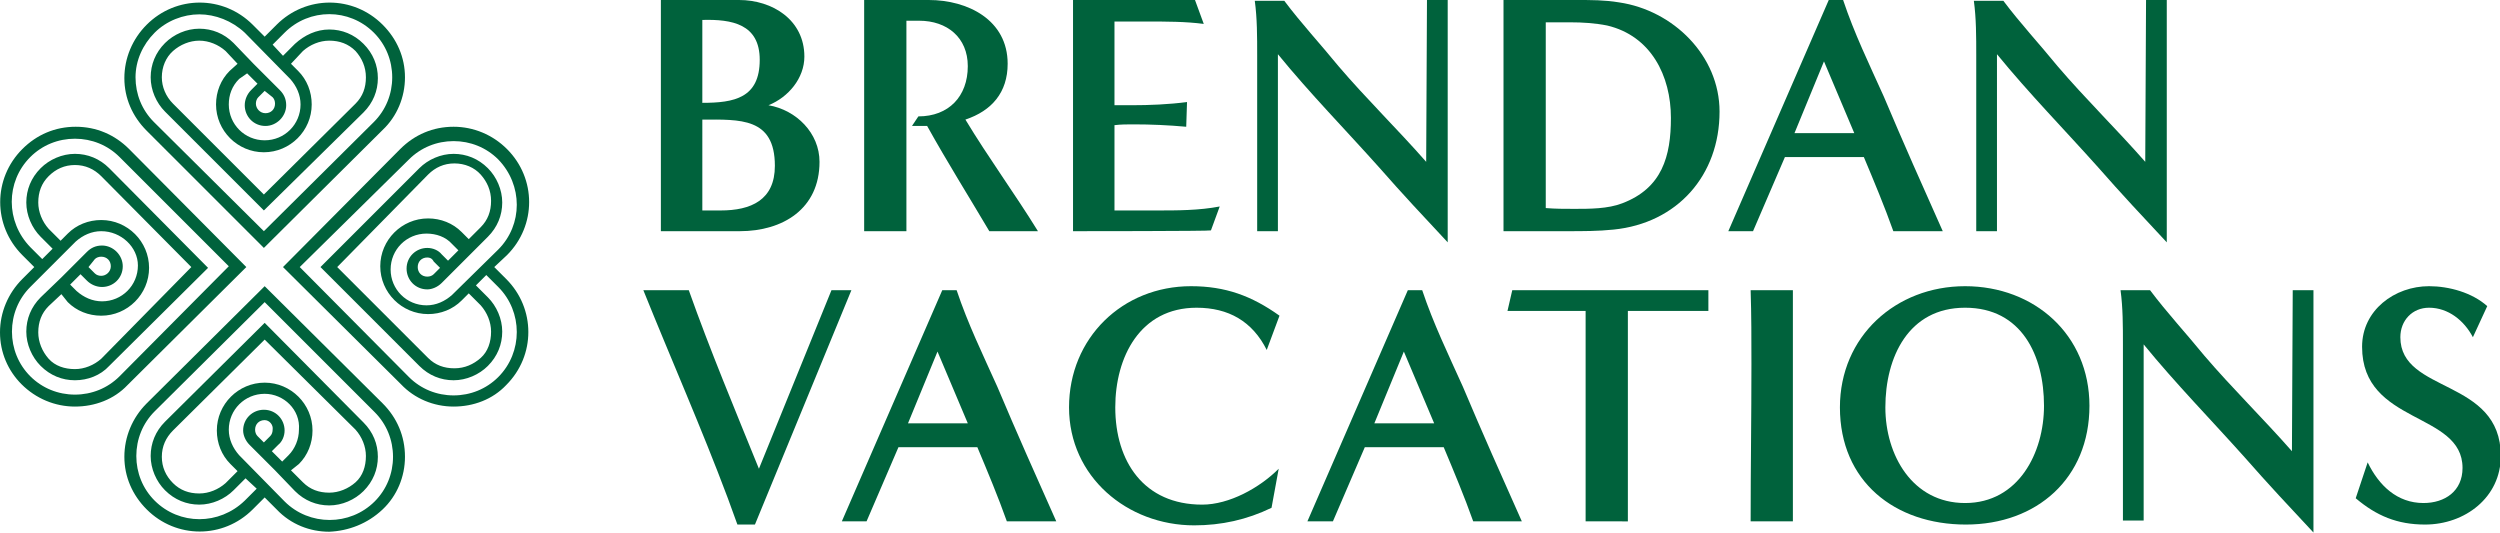
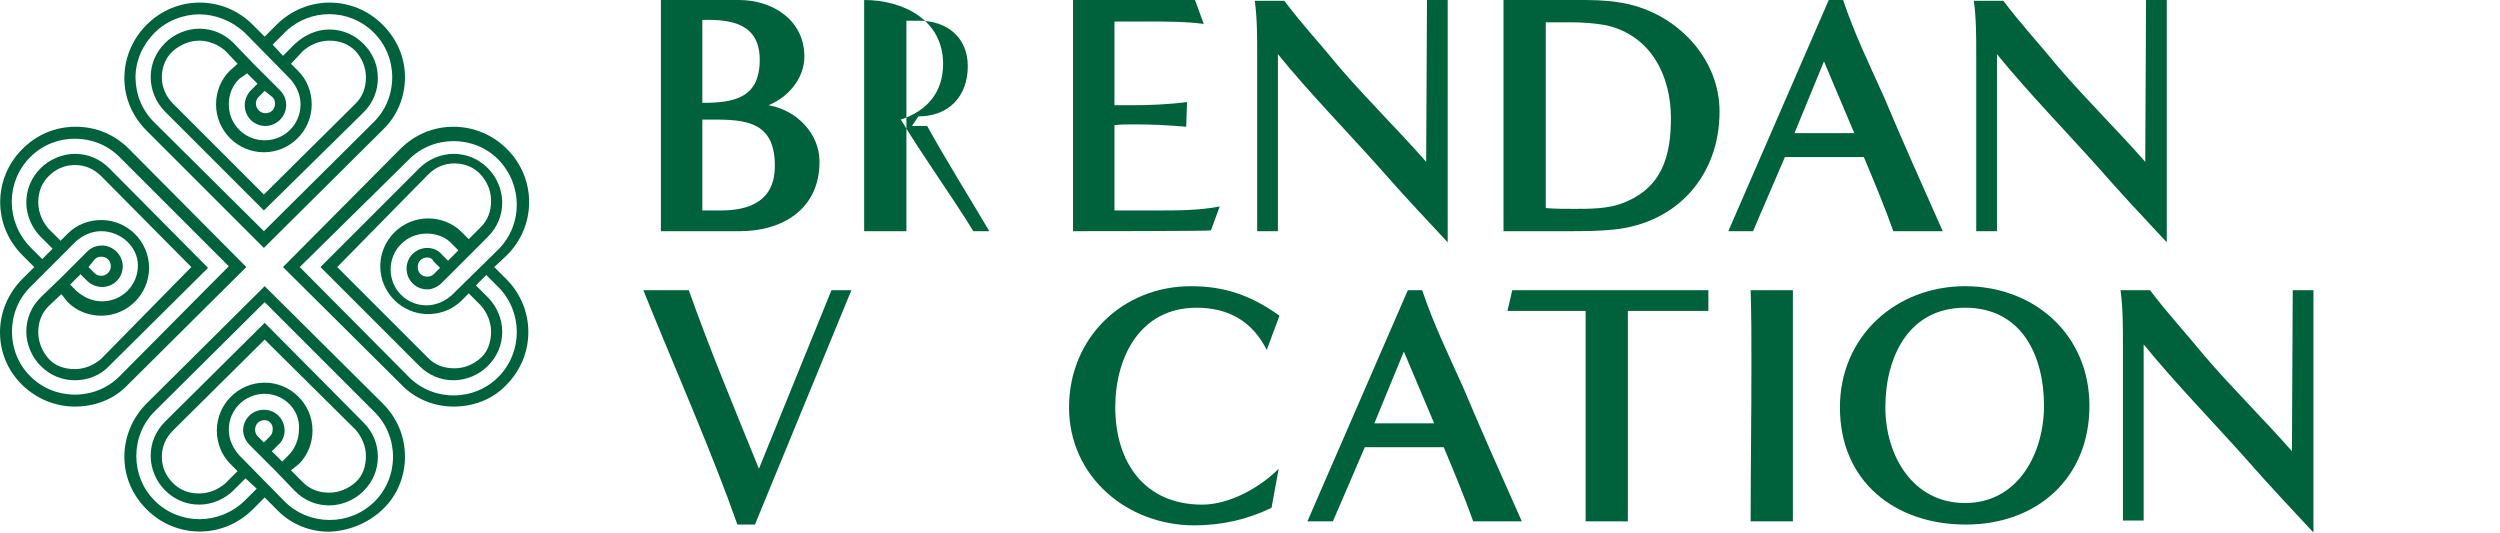
<svg xmlns="http://www.w3.org/2000/svg" version="1.1" id="Layer_1" x="0px" y="0px" viewBox="0 0 313.6 66.8" style="enable-background:new 0 0 313.6 66.8;" xml:space="preserve">
  <style type="text/css">
	.st0{fill:#00623C;}
</style>
  <g id="Knot_7_">
    <path class="st0" d="M33.1,31.1L18.4,16.4c-1.8-1.8-2.8-4.1-2.8-6.6s1-4.9,2.8-6.7c3.7-3.7,9.6-3.7,13.3,0l1.5,1.5l1.5-1.5   c3.7-3.7,9.6-3.7,13.3,0c1.8,1.8,2.8,4.1,2.8,6.6s-1,4.9-2.8,6.6L33.1,31.1z M25,1.8c-2,0-4.1,0.8-5.6,2.3C17.9,5.6,17,7.6,17,9.7   s0.8,4.1,2.3,5.6l13.8,13.7l13.8-13.7c1.5-1.5,2.3-3.5,2.3-5.6c0-2.1-0.8-4.1-2.3-5.6C43.8,1,38.8,1,35.7,4.1l-1.5,1.5L35.5,7   L37,5.5c1.2-1.1,2.7-1.8,4.3-1.8c1.6,0,3.1,0.6,4.3,1.8s1.8,2.7,1.8,4.3s-0.6,3.1-1.8,4.3L33.1,26.4L20.7,14   c-1.1-1.1-1.8-2.7-1.8-4.3s0.6-3.1,1.8-4.3c1.1-1.1,2.7-1.8,4.3-1.8s3.1,0.6,4.3,1.8L31.8,8l0,0l1.4,1.4l0,0l1.9,1.9   c0.5,0.5,0.8,1.1,0.8,1.9c0,1.4-1.2,2.6-2.6,2.6c-1.5,0-2.6-1.2-2.6-2.6c0-0.7,0.3-1.4,0.8-1.9l0.8-0.8l-1.3-1.3L30,9.9   c-0.9,0.9-1.3,2-1.3,3.2c0,2.5,2,4.5,4.5,4.5s4.5-2,4.5-4.5c0-1.2-0.5-2.3-1.3-3.2l-5.7-5.8C29.1,2.6,27,1.8,25,1.8 M25,5.1   c-1.2,0-2.4,0.5-3.3,1.3s-1.4,2-1.4,3.3c0,1.2,0.5,2.4,1.4,3.3l11.4,11.4L44.6,13c0.9-0.9,1.3-2,1.3-3.3s-0.5-2.4-1.3-3.3   c-0.9-0.9-2-1.3-3.3-1.3c-1.2,0-2.4,0.5-3.3,1.3L36.5,8l0.9,0.9c1.1,1.1,1.7,2.6,1.7,4.2c0,3.3-2.7,6-6,6c-3.3,0-6-2.7-6-6   c0-1.6,0.6-3.1,1.7-4.2L29.8,8l-1.5-1.6C27.4,5.6,26.2,5.1,25,5.1 M33.2,11.4l-0.8,0.8c-0.2,0.2-0.3,0.5-0.3,0.8   c0,0.6,0.5,1.2,1.2,1.2s1.2-0.5,1.2-1.2c0-0.3-0.1-0.6-0.3-0.8L33.2,11.4z" />
    <path class="st0" d="M41.3,66.7c-2.4,0-4.8-0.9-6.6-2.8l-1.5-1.5l-1.5,1.5c-3.7,3.7-9.6,3.7-13.3,0c-1.8-1.8-2.8-4.1-2.8-6.6   s1-4.9,2.8-6.7l14.8-14.7L48,50.6c1.8,1.8,2.8,4.1,2.8,6.7c0,2.5-1,4.9-2.8,6.6C46.1,65.7,43.7,66.6,41.3,66.7 M33.2,49.4   c-2.5,0-4.5,2-4.5,4.5c0,1.2,0.5,2.3,1.3,3.2l5.7,5.8c3.1,3.1,8.2,3.1,11.3,0c1.5-1.5,2.3-3.5,2.3-5.6s-0.8-4.1-2.3-5.6L33.2,37.9   L19.4,51.6c-1.5,1.5-2.3,3.5-2.3,5.6s0.8,4.1,2.3,5.6c3.1,3.1,8.1,3.1,11.3,0l1.5-1.5L30.8,60l-1.5,1.5c-1.1,1.1-2.7,1.8-4.3,1.8   c-1.6,0-3.1-0.6-4.3-1.8c-1.1-1.1-1.8-2.7-1.8-4.3c0-1.6,0.6-3.1,1.8-4.3l12.5-12.4L45.6,53c1.2,1.2,1.8,2.7,1.8,4.3   c0,1.6-0.6,3.1-1.8,4.3c-1.1,1.1-2.7,1.8-4.3,1.8c-1.6,0-3.1-0.6-4.3-1.8L34.5,59l0,0l-3.2-3.2c-0.5-0.5-0.8-1.2-0.8-1.8   c0-1.5,1.2-2.6,2.6-2.6c1.5,0,2.6,1.2,2.6,2.6c0,0.7-0.3,1.4-0.8,1.8l-0.8,0.8l1.3,1.3l0.8-0.8c0.8-0.8,1.3-2,1.3-3.2   C37.7,51.4,35.6,49.4,33.2,49.4 M36.5,59l1.5,1.5c0.9,0.9,2,1.3,3.3,1.3c1.2,0,2.4-0.5,3.3-1.3s1.3-2,1.3-3.3   c0-1.2-0.5-2.4-1.3-3.3L33.2,42.6L21.7,54c-0.9,0.9-1.4,2-1.4,3.3s0.5,2.4,1.4,3.3c0.9,0.9,2,1.3,3.3,1.3c1.2,0,2.4-0.5,3.3-1.3   l1.5-1.5l-0.9-0.9c-1.1-1.1-1.7-2.6-1.7-4.2c0-3.3,2.7-6,6-6s6,2.7,6,6c0,1.6-0.6,3.1-1.7,4.2L36.5,59L36.5,59L36.5,59z M33.2,52.7   c-0.7,0-1.2,0.5-1.2,1.2c0,0.3,0.1,0.6,0.3,0.8l0.8,0.8l0.8-0.8c0.2-0.2,0.3-0.5,0.3-0.8C34.3,53.3,33.8,52.7,33.2,52.7" />
    <path class="st0" d="M9.4,51c-2.5,0-4.9-1-6.7-2.8C1,46.5,0,44.2,0,41.7c0-2.5,1-4.9,2.8-6.7l1.5-1.5L2.8,32   c-3.7-3.7-3.7-9.6,0-13.3c1.8-1.8,4.1-2.8,6.7-2.8s4.9,1,6.7,2.8l14.7,14.8L16,48.3C14.3,50.1,11.9,51,9.4,51 M12.7,29   c-1.2,0-2.3,0.5-3.2,1.3L3.8,36c-1.5,1.5-2.3,3.5-2.3,5.6c0,2.1,0.8,4.1,2.3,5.6c1.5,1.5,3.5,2.3,5.6,2.3s4.1-0.8,5.6-2.3   l13.7-13.8L15,19.7c-1.5-1.5-3.5-2.3-5.6-2.3s-4.1,0.8-5.6,2.3c-3.1,3.1-3.1,8.1,0,11.3l1.5,1.5l1.3-1.3l-1.5-1.5   c-1.1-1.1-1.8-2.7-1.8-4.3c0-1.6,0.6-3.1,1.8-4.3c1.1-1.1,2.7-1.8,4.3-1.8s3.1,0.6,4.3,1.8l12.4,12.5L13.7,45.9   c-1.1,1.2-2.7,1.8-4.3,1.8s-3.1-0.6-4.3-1.8c-1.1-1.1-1.8-2.7-1.8-4.3s0.6-3.1,1.8-4.3l2.6-2.5l0,0l1.4-1.4l1.8-1.8   c0.5-0.5,1.1-0.8,1.9-0.8c1.4,0,2.6,1.2,2.6,2.6c0,1.5-1.2,2.6-2.6,2.6c-0.7,0-1.4-0.3-1.9-0.8l-0.8-0.8l-1.3,1.3l0.8,0.8   c0.9,0.8,2,1.3,3.2,1.3c2.5,0,4.5-2,4.5-4.5C17.3,31,15.2,29,12.7,29 M7.7,36.9l-1.6,1.5c-0.9,0.9-1.3,2-1.3,3.3   c0,1.2,0.5,2.4,1.3,3.3s2,1.3,3.3,1.3c1.2,0,2.4-0.5,3.3-1.3L24,33.5L12.7,22.1c-0.9-0.9-2-1.4-3.3-1.4S7,21.2,6.1,22.1   c-0.9,0.9-1.3,2-1.3,3.3c0,1.2,0.5,2.4,1.3,3.3l1.5,1.5l0.9-0.9c1.1-1.1,2.6-1.7,4.2-1.7c3.3,0,6,2.7,6,6c0,3.3-2.7,6-6,6   c-1.6,0-3.1-0.6-4.2-1.7L7.7,36.9L7.7,36.9L7.7,36.9z M11.1,33.5l0.8,0.8c0.2,0.2,0.5,0.3,0.8,0.3c0.6,0,1.2-0.5,1.2-1.2   s-0.5-1.2-1.2-1.2c-0.3,0-0.6,0.1-0.8,0.3L11.1,33.5z" />
    <path class="st0" d="M56.9,51c-2.5,0-4.9-1-6.6-2.8L35.5,33.5l14.7-14.8c1.8-1.8,4.1-2.8,6.7-2.8c2.5,0,4.9,1,6.7,2.8   c3.7,3.7,3.7,9.6,0,13.3L62,33.5l1.5,1.5c3.7,3.7,3.7,9.6,0,13.3C61.8,50.1,59.4,51,56.9,51 M37.6,33.5l13.7,13.8   c1.5,1.5,3.5,2.3,5.6,2.3c2.1,0,4.1-0.8,5.6-2.3c3.1-3.1,3.1-8.2,0-11.3L61,34.5l-1.3,1.3l1.5,1.5c1.1,1.1,1.8,2.7,1.8,4.3   s-0.6,3.1-1.8,4.3c-1.1,1.1-2.7,1.8-4.3,1.8s-3.1-0.6-4.3-1.8L40.2,33.5l12.4-12.4c1.1-1.1,2.7-1.8,4.3-1.8s3.1,0.6,4.3,1.8   c1.1,1.1,1.8,2.7,1.8,4.3s-0.6,3.1-1.8,4.3l-2.6,2.6l0,0l-1.3,1.3l-1.9,1.9c-0.5,0.5-1.2,0.8-1.8,0.8c-1.5,0-2.6-1.2-2.6-2.6   c0-1.5,1.2-2.6,2.6-2.6c0.7,0,1.4,0.3,1.8,0.8l0.8,0.8l1.3-1.3l-0.8-0.8c-0.8-0.9-2-1.3-3.2-1.3c-2.5,0-4.5,2-4.5,4.5   s2,4.5,4.5,4.5c1.2,0,2.3-0.5,3.2-1.3l5.8-5.7c3.1-3.1,3.1-8.1,0-11.3c-1.5-1.5-3.5-2.3-5.6-2.3c-2.1,0-4.1,0.8-5.6,2.3L37.6,33.5z    M42.3,33.5l11.4,11.4c0.9,0.9,2,1.3,3.3,1.3s2.4-0.5,3.3-1.3s1.3-2,1.3-3.3c0-1.2-0.5-2.4-1.3-3.3l-1.5-1.5l-0.9,0.9   c-1.1,1.1-2.6,1.7-4.2,1.7c-3.3,0-6-2.7-6-6s2.7-6,6-6c1.6,0,3.1,0.6,4.2,1.7l0.9,0.9v0l0,0l1.5-1.5c0.9-0.9,1.3-2,1.3-3.3   s-0.5-2.4-1.3-3.3s-2-1.4-3.3-1.4s-2.4,0.5-3.3,1.4L42.3,33.5z M53.6,32.3c-0.7,0-1.2,0.5-1.2,1.2s0.5,1.2,1.2,1.2   c0.3,0,0.6-0.1,0.8-0.3l0.8-0.8l-0.8-0.8C54.2,32.4,53.9,32.3,53.6,32.3" />
  </g>
  <g>
    <path class="st0" d="M82.9,29V0h9.8c4.2,0,8.2,2.5,8.2,7.1c0,2.7-2,5.1-4.5,6.1c3.5,0.6,6.4,3.5,6.4,7.1c0,5.9-4.6,8.7-10,8.7   L82.9,29L82.9,29z M88.1,12.9c4,0,7.2-0.6,7.2-5.4c0-4.5-3.5-5.1-7.2-5V12.9z M88.1,26.4c0.8,0,1.6,0,2.3,0c3.8,0,6.8-1.3,6.8-5.6   c0-6.1-4.4-5.8-9.1-5.8V26.4z" />
-     <path class="st0" d="M124.1,29c-2.6-4.4-5.3-8.7-7.8-13.2c-0.6,0-1.3,0-1.9,0l0.8-1.2c3.8,0,6.2-2.5,6.2-6.3c0-3.6-2.6-5.7-6.1-5.7   c-0.5,0-1,0-1.6,0V29h-5.3l0-29h8.1c4.9,0,9.9,2.5,9.9,8c0,3.6-2,5.9-5.3,7c2.9,4.8,6.2,9.3,9.1,14H124.1z" />
+     <path class="st0" d="M124.1,29c-2.6-4.4-5.3-8.7-7.8-13.2c-0.6,0-1.3,0-1.9,0l0.8-1.2c3.8,0,6.2-2.5,6.2-6.3c0-3.6-2.6-5.7-6.1-5.7   c-0.5,0-1,0-1.6,0V29h-5.3l0-29c4.9,0,9.9,2.5,9.9,8c0,3.6-2,5.9-5.3,7c2.9,4.8,6.2,9.3,9.1,14H124.1z" />
    <path class="st0" d="M134.6,29V0h15.3L151,3c-2.3-0.3-4.7-0.3-7.1-0.3h-4.1v10.5h2.1c2.3,0,4.7-0.1,7-0.4l-0.1,3.1   c-2.2-0.2-4.4-0.3-6.6-0.3c-0.8,0-1.6,0-2.4,0.1v10.7h5.2c2.7,0,5.4,0,8-0.5l-1.1,3C151.9,29,134.6,29,134.6,29z" />
    <path class="st0" d="M179,0h2.6l0,30.4c-2.9-3.1-5.8-6.2-8.6-9.4c-4.2-4.7-8.7-9.3-12.7-14.2V29h-2.6c0-7.4,0-14.8,0-22.1   c0-2.3,0-4.6-0.3-6.8h3.7c2.1,2.8,4.6,5.5,6.8,8.2c3.5,4.1,7.4,7.9,11,12L179,0L179,0z" />
    <path class="st0" d="M188.6,29c0-9.7,0-19.3,0-29h9.2c1.8,0,3.5,0,5.3,0.3c6.8,1,12.6,6.7,12.6,13.7c0,8-5.3,14-13.3,14.8   c-1.9,0.2-3.9,0.2-5.8,0.2L188.6,29L188.6,29z M193.9,2.8v23.3c1.2,0.1,2.4,0.1,3.6,0.1c1.9,0,4.2,0,6-0.7c5-1.9,6.1-5.9,6.1-10.7   c0-5.3-2.5-10.3-8-11.6c-1.5-0.3-3.1-0.4-4.6-0.4L193.9,2.8L193.9,2.8z" />
    <path class="st0" d="M237.5,29c-1.1-3.1-2.4-6.2-3.7-9.3h-9.9l-4,9.3h-3.1l12.6-29h1.8c1.4,4.2,3.3,8.1,5.1,12.1   c2.4,5.7,4.9,11.3,7.4,16.9L237.5,29L237.5,29z M228.8,7.7l-3.7,9h7.5L228.8,7.7z" />
    <path class="st0" d="M269.2,0h2.6l0,30.4c-2.9-3.1-5.8-6.2-8.6-9.4c-4.2-4.7-8.7-9.3-12.7-14.2V29h-2.6c0-7.4,0-14.8,0-22.1   c0-2.3,0-4.6-0.3-6.8h3.7c2.1,2.8,4.6,5.5,6.8,8.2c3.5,4.1,7.4,7.9,11,12L269.2,0L269.2,0z" />
    <path class="st0" d="M92.5,65.8c-0.4-1.1-0.8-2.2-1.2-3.3c-3.3-8.8-7.1-17.4-10.6-26.1h5.7c2.7,7.6,5.8,15,8.8,22.4l9.1-22.4h2.5   L94.7,65.8H92.5z" />
-     <path class="st0" d="M126.3,65.4c-1.1-3.1-2.4-6.2-3.7-9.3h-9.9l-4,9.3h-3.1l12.6-29h1.8c1.4,4.2,3.3,8.1,5.1,12.1   c2.4,5.7,4.9,11.3,7.4,16.9L126.3,65.4L126.3,65.4z M117.6,44.1l-3.7,9h7.5L117.6,44.1z" />
    <path class="st0" d="M159.5,63.7c-3.1,1.5-6.3,2.2-9.7,2.2c-8.4,0-15.7-6.1-15.7-14.8c0-8.7,6.7-15.2,15.3-15.2   c4.3,0,7.6,1.2,11.1,3.7l-1.6,4.3c-1.8-3.6-4.8-5.3-8.8-5.3c-7.1,0-10.2,6.2-10.2,12.5c0,6.8,3.6,12.2,10.9,12.2   c3.4,0,7.2-2.1,9.6-4.5L159.5,63.7z" />
    <path class="st0" d="M184.8,65.4c-1.1-3.1-2.4-6.2-3.7-9.3h-9.9l-4,9.3H164l12.6-29h1.8c1.4,4.2,3.3,8.1,5.1,12.1   c2.4,5.7,4.9,11.3,7.4,16.9L184.8,65.4L184.8,65.4z M176.1,44.1l-3.7,9h7.5L176.1,44.1z" />
    <path class="st0" d="M198.9,65.4V39h-9.8l0.6-2.6h24.6l0,2.6h-10.1c0,8.8,0,17.6,0,26.4H198.9z" />
    <path class="st0" d="M219.6,65.4c0-6.6,0.1-13.1,0.1-19.7c0-3.1,0-6.2-0.1-9.3h5.3c0,9.7,0,19.3,0,29H219.6z" />
    <path class="st0" d="M246.6,65.8c-8.9,0-15.8-5.4-15.8-14.7c0-8.9,7-15.2,15.7-15.2c8.7,0,15.6,6.1,15.6,15   C262.1,60,255.5,65.8,246.6,65.8z M256.4,50.9c0-6.3-2.8-12.3-9.9-12.3c-7.1,0-10,6.2-10,12.5c0,6,3.4,12,10,12   C253.2,63.1,256.4,56.8,256.4,50.9z" />
    <path class="st0" d="M287.6,36.4h2.6l0,30.4c-2.9-3.1-5.8-6.2-8.6-9.4c-4.2-4.7-8.7-9.3-12.7-14.2v22.1h-2.6c0-7.4,0-14.8,0-22.1   c0-2.3,0-4.6-0.3-6.8h3.7c2.1,2.8,4.6,5.5,6.8,8.2c3.5,4.1,7.4,7.9,11,12L287.6,36.4L287.6,36.4z" />
-     <path class="st0" d="M297,58c1.4,2.9,3.7,5.1,7,5.1c2.7,0,4.9-1.5,4.9-4.4c0-7.1-12.6-5.4-12.6-15.2c0-4.6,4.1-7.6,8.4-7.6   c2.5,0,5.4,0.8,7.3,2.5l-1.8,3.9c-1.1-2.1-3.1-3.7-5.5-3.7c-2.1,0-3.6,1.6-3.6,3.7c0,7.1,12.6,5.1,12.6,14.9c0,5.2-4.5,8.6-9.5,8.6   c-3.5,0-6.1-1.1-8.7-3.3L297,58z" />
  </g>
</svg>